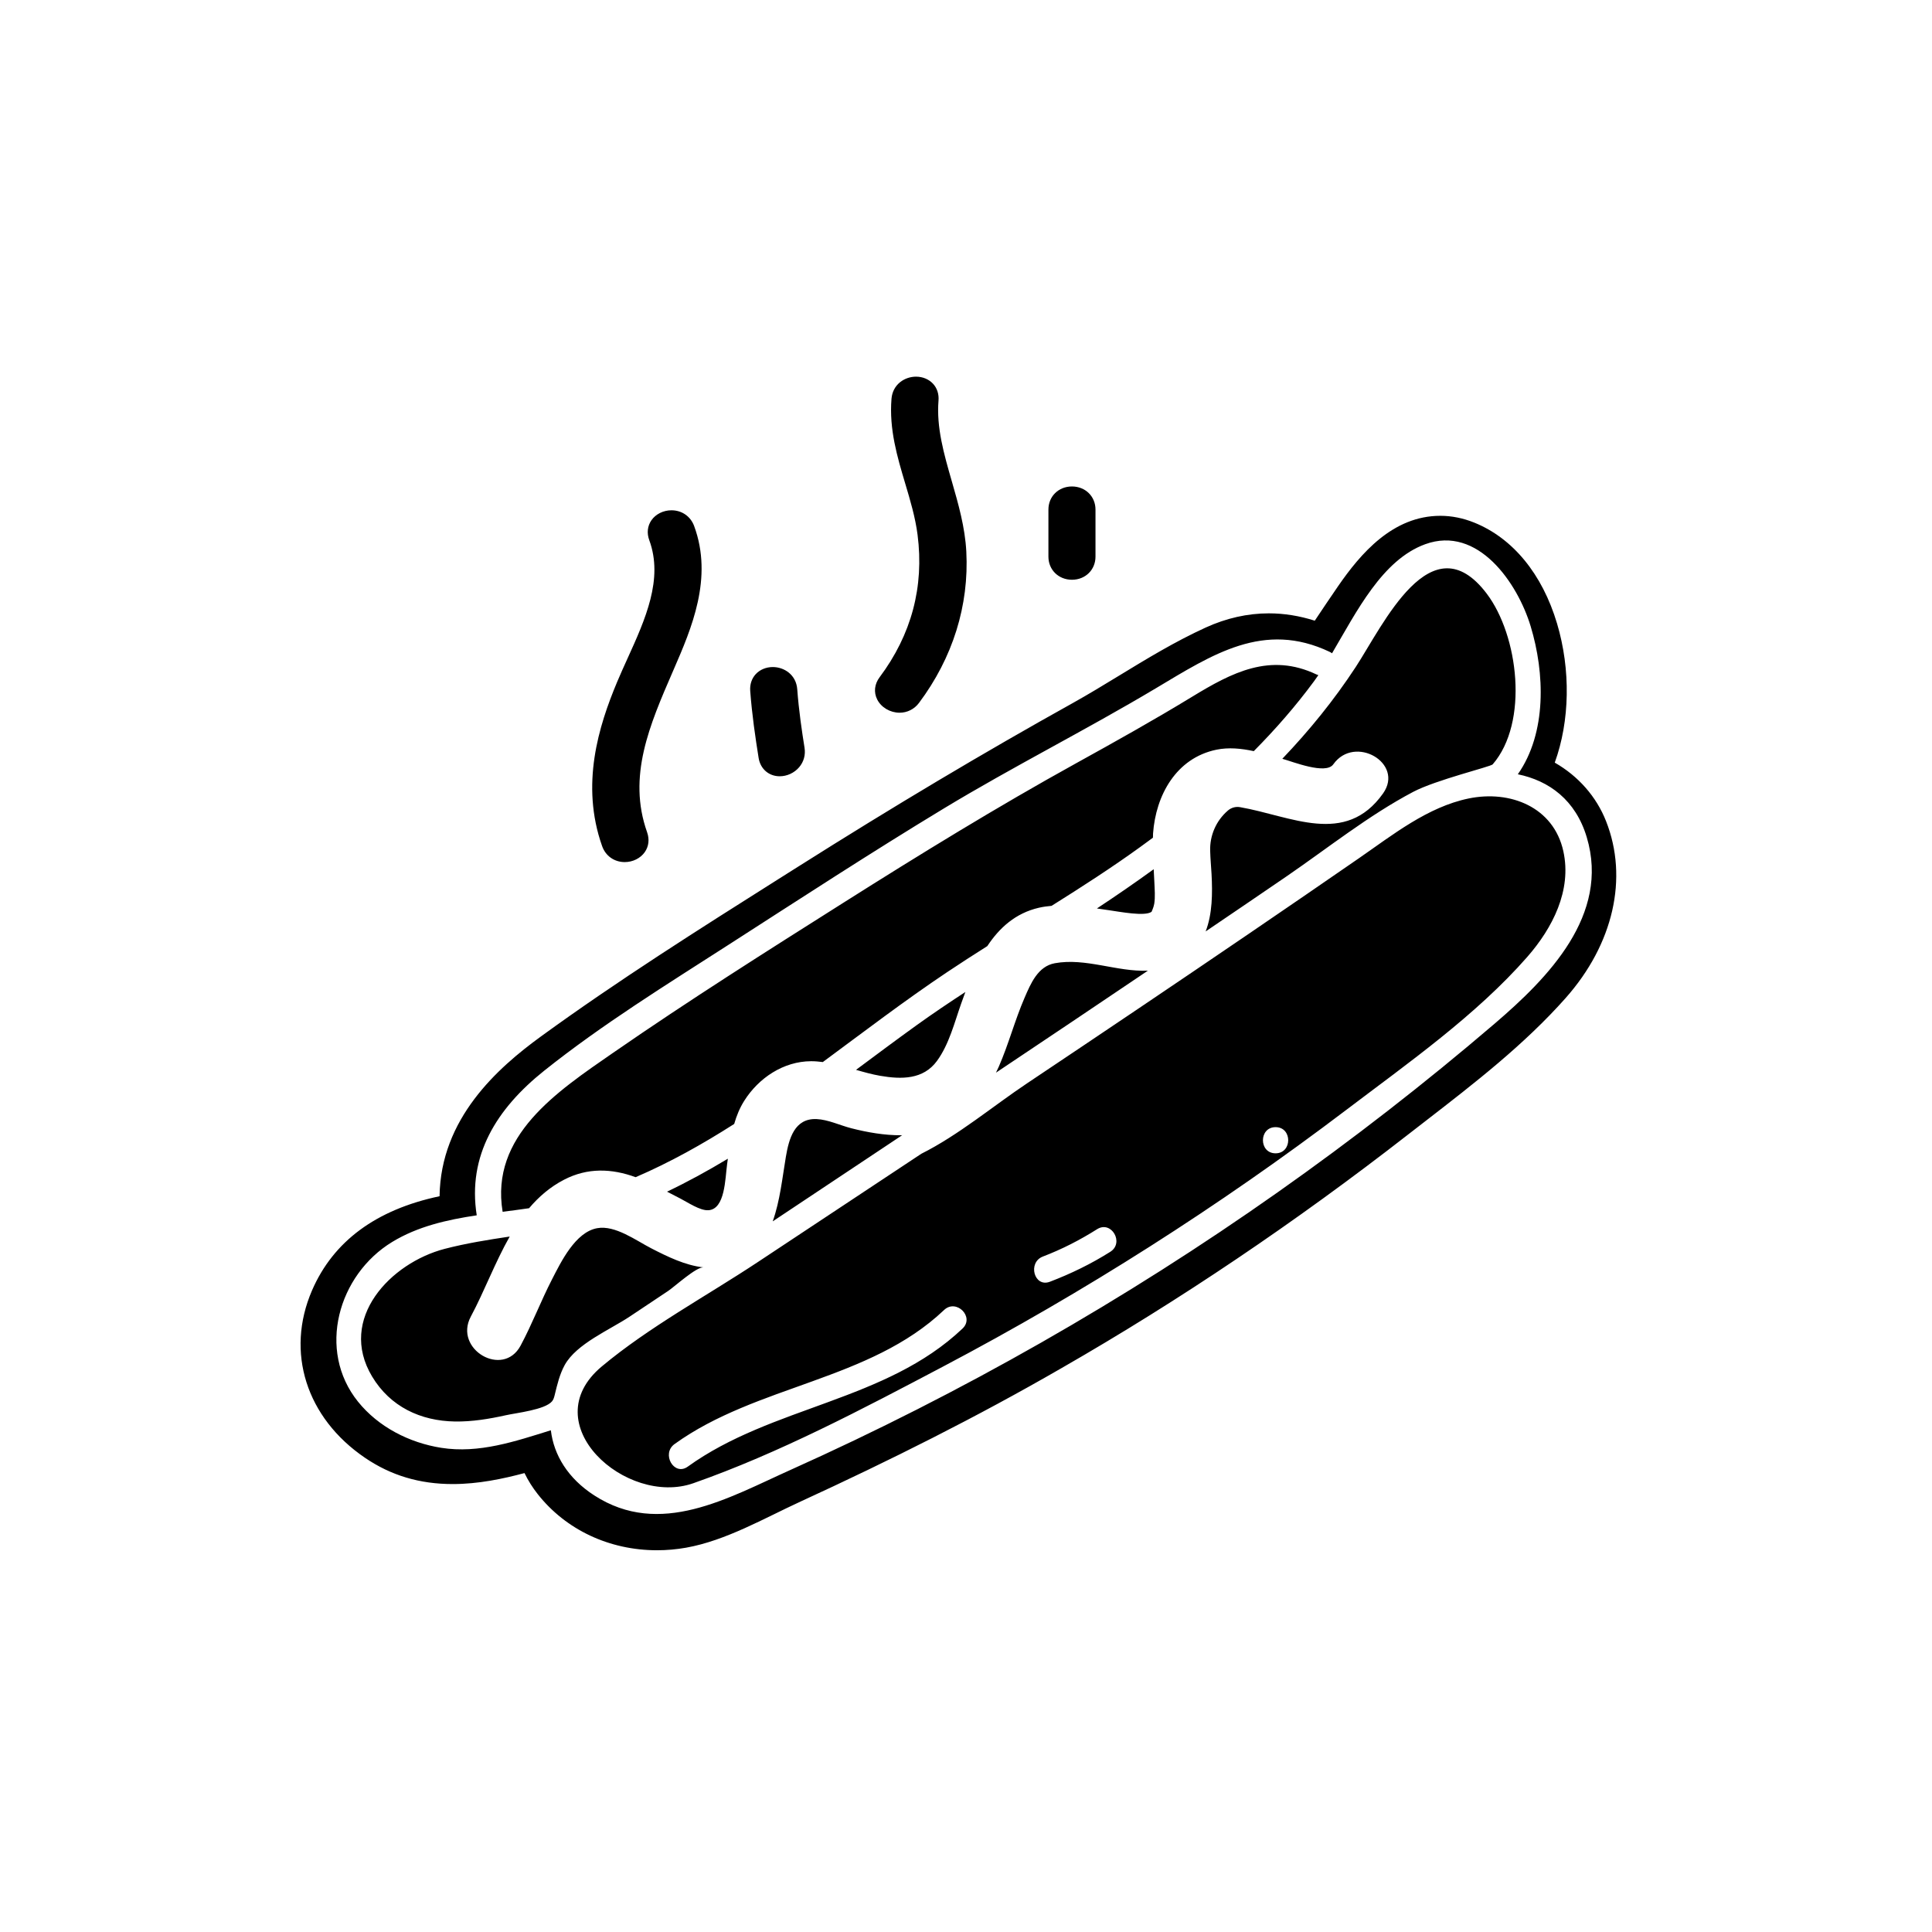
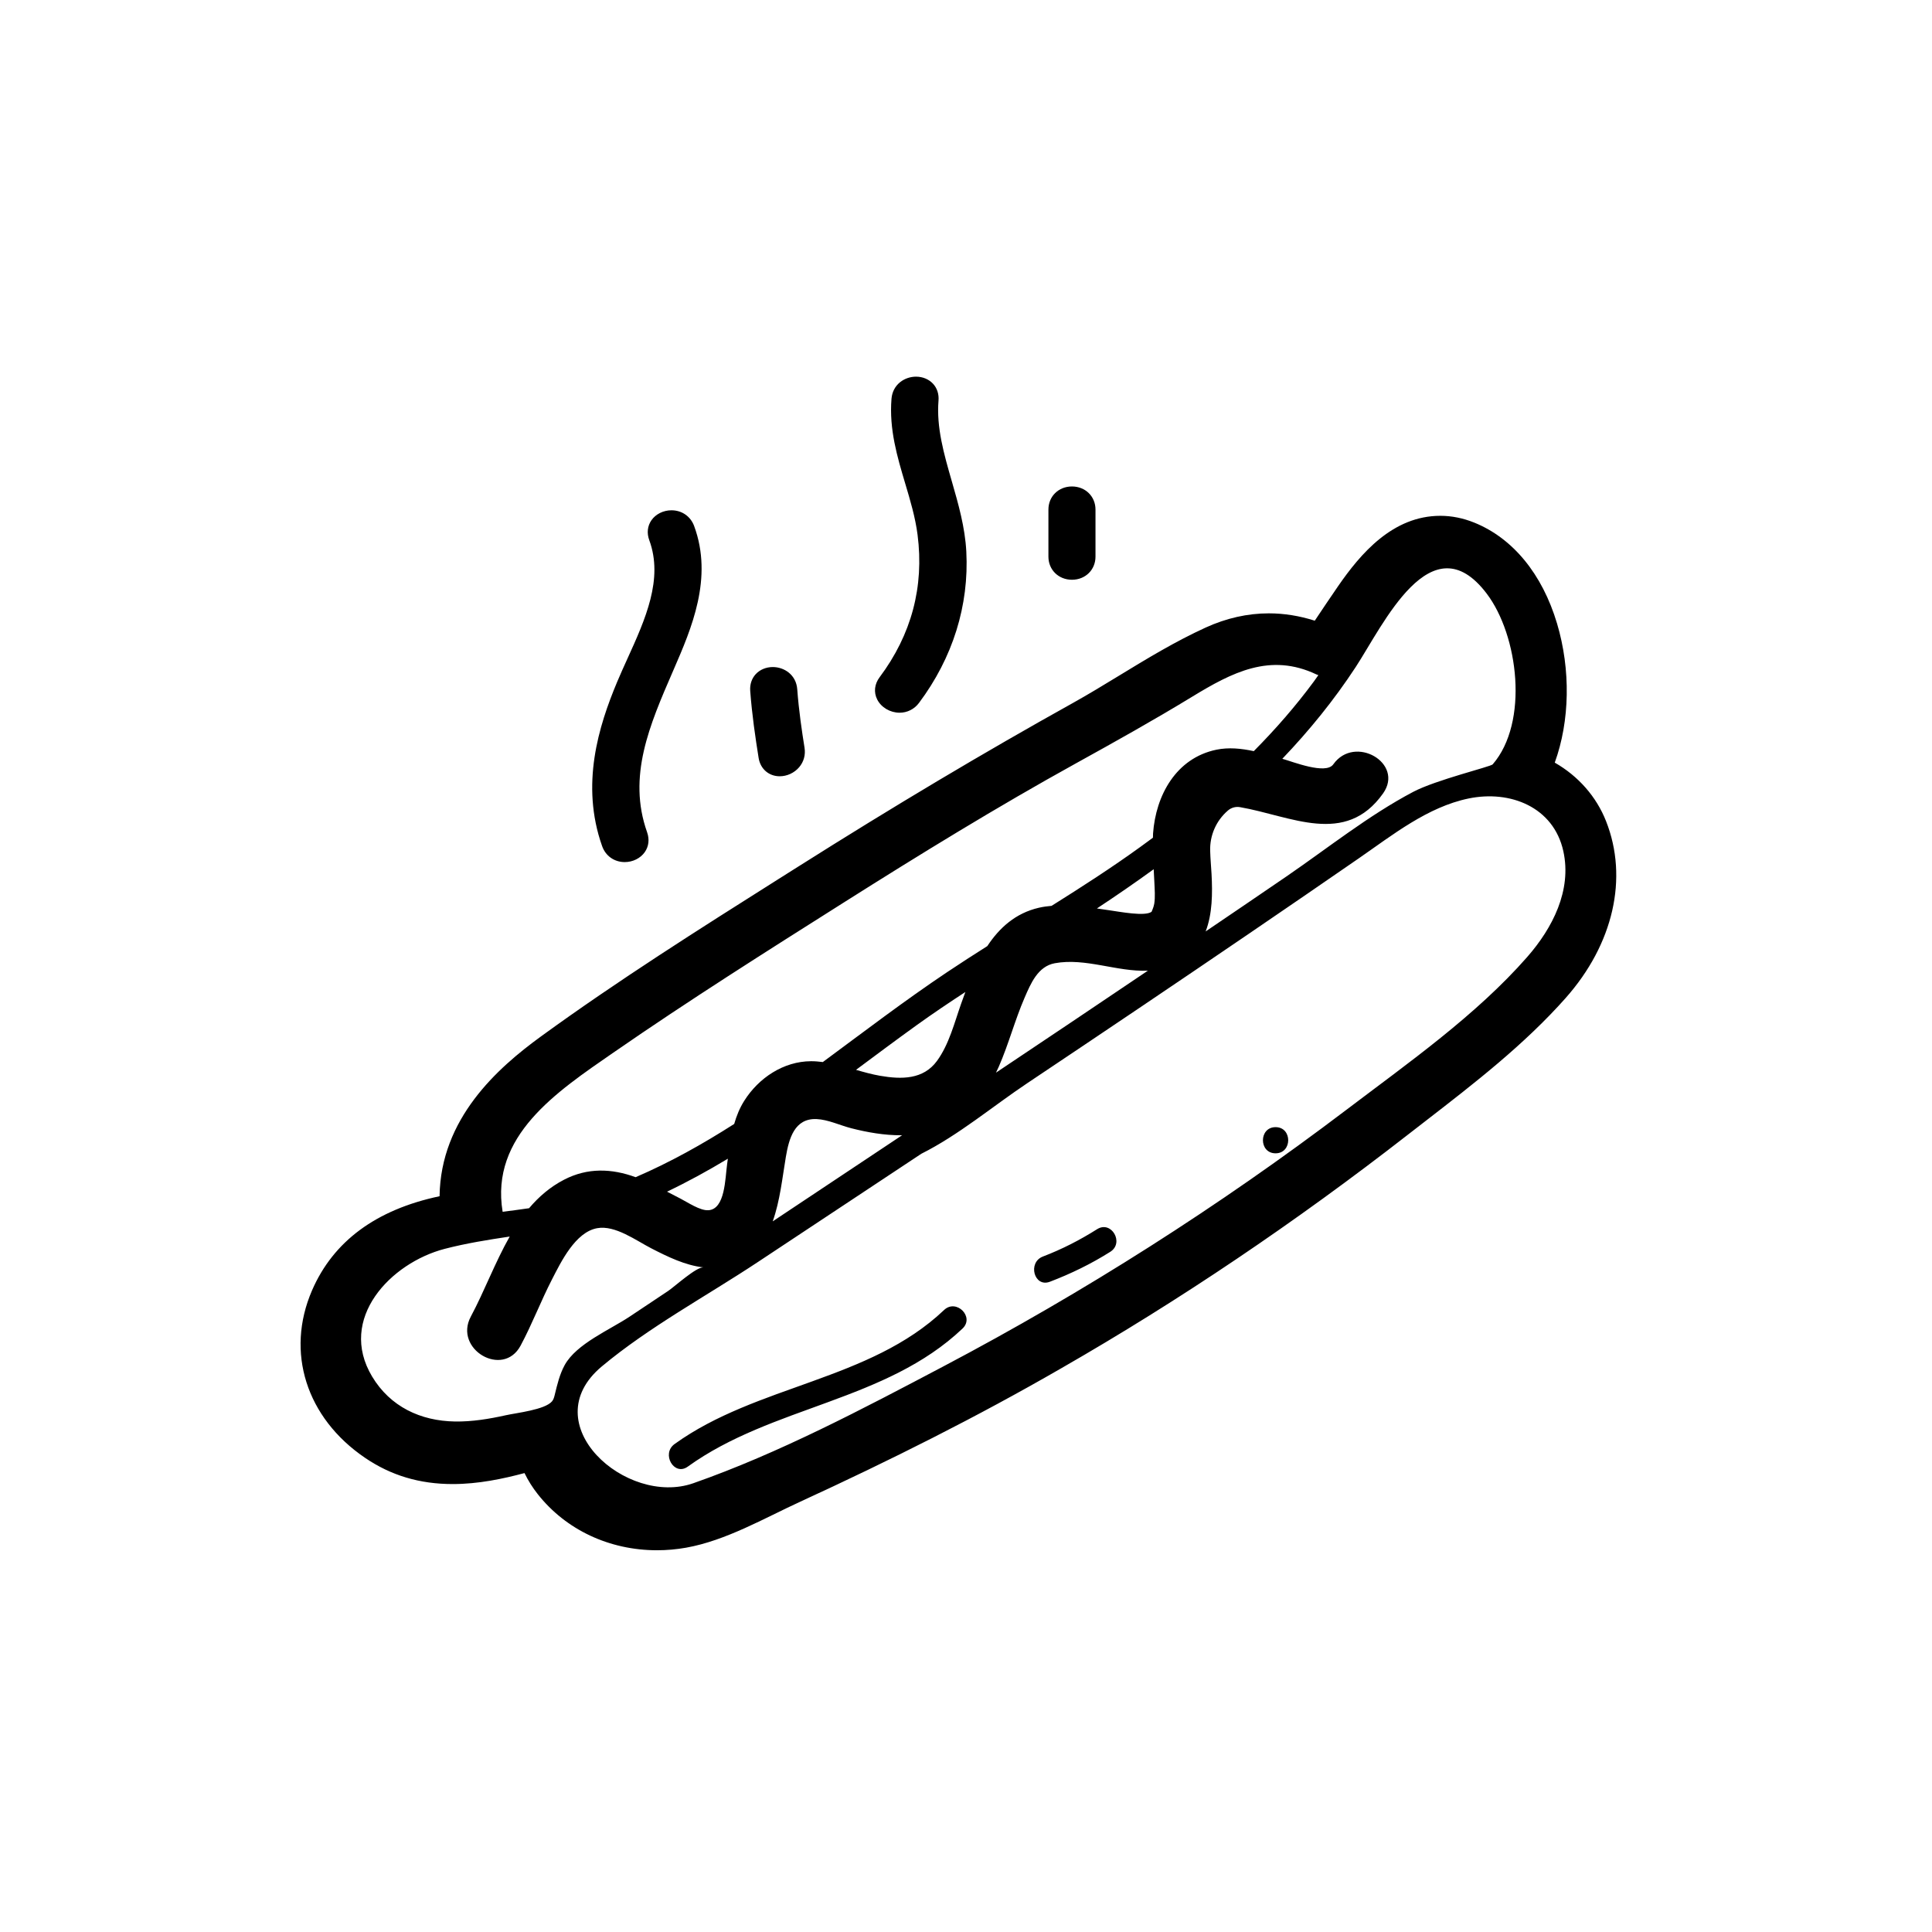
<svg xmlns="http://www.w3.org/2000/svg" fill="#000000" width="800px" height="800px" version="1.1" viewBox="144 144 512 512">
-   <path d="m482.04 449.64c-4.469 0-4.461-6.934 0-6.934 4.473 0 4.461 6.934 0 6.934zm-43.797 26.098c-5.066 3.195-10.414 5.805-16.012 7.938-4.18 1.598-5.973-5.109-1.844-6.684 5.035-1.922 9.801-4.367 14.355-7.242 3.789-2.391 7.262 3.609 3.5 5.988zm-39.156 20.332c-20.352 19.34-50.508 20.52-72.82 36.602-3.629 2.617-7.086-3.398-3.5-5.984 21.77-15.691 51.668-16.754 71.418-35.52 3.238-3.074 8.145 1.824 4.902 4.902zm149.66-98.48c-13.559 15.477-31.664 28.176-47.98 40.551-33.672 25.535-69.441 48.297-106.83 68.004-21.289 11.223-43.457 22.953-66.211 30.93-17.734 6.223-42.461-15.738-24.242-30.957 12.516-10.453 27.762-18.656 41.367-27.672 14.438-9.562 28.879-19.129 43.316-28.691 9.82-4.91 18.934-12.59 28.07-18.699 19.621-13.121 39.199-26.297 58.703-39.59 9.766-6.652 19.512-13.336 29.23-20.051 8.922-6.164 18.148-13.555 29.016-15.805 11.031-2.285 22.523 2.254 25.109 13.949 2.301 10.406-2.883 20.418-9.551 28.031zm-255.1 108.17c-1.332 2.43-1.973 5.164-2.629 7.856-0.152 0.629-0.32 1.281-0.738 1.77-1.922 2.231-9.379 3.035-12.188 3.66-4.426 0.984-8.965 1.738-13.516 1.668-9.137-0.145-17.168-3.93-21.965-11.922-9.203-15.348 4.93-30.121 19.25-33.836 5.695-1.477 11.453-2.391 17.215-3.258-3.891 6.848-6.734 14.543-10.301 21.199-4.641 8.664 8.543 16.387 13.188 7.707 3.062-5.711 5.359-11.793 8.324-17.555 2.391-4.648 6.18-12.512 11.961-13.566 4.773-0.871 10.328 3.281 14.371 5.352 4.309 2.211 8.961 4.5 13.82 5.039-1.863-0.207-7.695 5.125-9.375 6.242-3.41 2.269-6.816 4.543-10.223 6.816-5.195 3.461-14.109 7.199-17.195 12.828zm43.242-54.688c-0.066 0.484-0.129 0.965-0.195 1.445-0.527 3.805-0.512 11.914-4.949 12.207-2.223 0.148-5.465-2.078-7.414-3.078-1.191-0.609-2.371-1.227-3.555-1.84 5.512-2.633 10.879-5.574 16.113-8.734zm46.195-6.231c-11.434 7.613-22.867 15.227-34.309 22.832 1.934-5.387 2.57-11.684 3.484-17.086 0.82-4.828 2.281-10.273 8.152-10.02 3.019 0.129 6.254 1.68 9.164 2.426 4.281 1.098 8.797 1.887 13.23 1.863 0.094-0.004 0.184-0.012 0.277-0.016zm-5.836-15.742c-2.164-0.375-4.281-0.969-6.394-1.578 5.371-3.996 10.734-8 16.172-11.91 4.199-3.019 8.484-5.898 12.805-8.719-0.379 1.023-0.75 2.047-1.105 3.051-1.785 5.043-3.207 10.824-6.418 15.215-3.617 4.953-9.41 4.922-15.059 3.941zm70.957-27.863c-13.398 9.047-26.82 18.055-40.258 27.031 0.262-0.535 0.52-1.074 0.762-1.629 2.594-5.945 4.234-12.25 6.801-18.191 1.652-3.828 3.547-8.352 8.008-9.176 8.164-1.512 16.527 2.336 24.688 1.965zm-10.5-16.043c-0.996-0.145-2.004-0.293-3.012-0.438 5.082-3.356 10.113-6.812 15.047-10.395 0.07 1.152 0.137 2.305 0.18 3.461 0.074 1.855 0.258 3.856-0.035 5.703-0.152 0.949-0.727 2.125-0.711 2.117-1.793 1.273-8.262 0.008-11.469-0.449zm-131.14 37.754c19.961-13.816 40.5-26.781 61.016-39.754 20.289-12.828 40.602-25.316 61.617-36.93 10.32-5.703 20.594-11.441 30.66-17.574 10.633-6.484 20.746-11.789 33.035-5.945 0.16 0.078 0.324 0.121 0.484 0.176-0.391 0.57-0.781 1.129-1.176 1.664-4.84 6.559-10.203 12.695-15.934 18.477-3.301-0.707-6.652-1.055-9.93-0.375-10.672 2.223-16.043 12.094-16.766 22.203-0.027 0.371-0.02 0.738-0.031 1.109-1.109 0.824-2.227 1.645-3.344 2.453-7.641 5.527-15.547 10.613-23.516 15.609-1.121 0.102-2.238 0.246-3.348 0.5-6.199 1.426-10.477 5.312-13.684 10.168-3.582 2.269-7.148 4.562-10.676 6.922-11.262 7.539-22.023 15.766-32.918 23.809-1.027-0.133-2.059-0.227-3.113-0.223-7.301 0.023-13.902 4.434-17.727 10.52-1.211 1.926-2.035 3.981-2.644 6.106-8.359 5.344-17.035 10.199-26.121 14.109-6.367-2.324-12.746-2.559-18.977 0.672-3.711 1.922-6.711 4.535-9.262 7.551-2.32 0.344-4.66 0.645-7.008 0.945-3.316-20.137 14.273-31.75 29.359-42.191zm196.71-102.17c7.269-11.102 20.004-38.828 34.695-19.492 8.441 11.109 11.238 34.156 1.605 45.285-0.539 0.621-15.035 4.102-21.09 7.297-11.801 6.234-22.555 14.852-33.543 22.387-7.125 4.887-14.281 9.73-21.434 14.586 1.793-4.633 1.836-10.117 1.562-15.23-0.09-1.688-0.297-3.871-0.363-6.125-0.125-4.062 1.57-7.965 4.637-10.625 0.016-0.016 0.035-0.031 0.055-0.051 0.883-0.766 2.059-1.102 3.215-0.902l0.02 0.004c13.461 2.328 27.906 10.457 37.891-3.641 5.691-8.039-7.547-15.676-13.188-7.711-2 2.828-10.785-0.727-13.512-1.469 7.148-7.484 13.703-15.543 19.449-24.312zm42.969 28.414c7.707-11.02 7.144-26.852 3.394-39.227-3.469-11.461-13.977-26.824-27.949-21.738-11.387 4.144-18.168 17.855-24.688 28.906-0.18-0.137-0.383-0.262-0.609-0.375-17.48-8.312-31.051 0.676-46.09 9.652-18.48 11.031-37.742 20.699-56.168 31.84-19.203 11.617-38.055 23.91-56.934 36.047-16.562 10.652-33.586 21.164-48.996 33.465-12.602 10.059-20.363 22.492-17.863 38.312-7.898 1.188-15.625 2.934-22.398 7.055-14.336 8.715-20.02 28.727-9.062 42.336 5.41 6.719 13.613 10.891 22.055 12.223 10.004 1.578 19.602-1.711 29.047-4.648 0.781 6.578 4.539 12.758 11.484 17.25 17.469 11.309 35.5 0.668 52.145-6.801 45.227-20.297 88.492-44.957 129.01-73.527 19.828-13.98 39.027-28.887 57.461-44.668 14.211-12.164 30.586-28.797 24.43-49.402-2.957-9.898-9.992-14.992-18.266-16.699zm12.684 59.281c-10.953 12.352-24.195 22.594-37.008 32.504 0 0-3.469 2.684-4.832 3.742-29.777 23.188-60.629 43.98-91.703 61.809-22.473 12.984-45.66 24.57-69.234 35.402-9.656 4.438-19.793 10.352-30.352 12.23-2.535 0.449-5.121 0.676-7.68 0.676-12.617 0-24.129-5.406-31.582-14.832-1.406-1.777-2.59-3.66-3.539-5.621-5.715 1.527-12.25 2.91-19.016 2.91-8.766 0-16.371-2.273-23.25-6.957-15.594-10.605-21.105-28.016-14.047-44.352 5.637-13.031 17-21.422 33.805-24.969 0.277-20.582 15.352-33.973 26.871-42.348 20.395-14.828 41.98-28.461 62.898-41.676l5.137-3.242c25.406-16.062 49.25-30.27 72.898-43.43 4.066-2.266 8.219-4.793 12.234-7.238 7.324-4.465 14.898-9.078 22.98-12.766 5.484-2.504 11.117-3.769 16.75-3.769 4.031 0 8.113 0.652 12.172 1.945 2.016-3.019 4.047-6.055 6.141-9.09 6.008-8.707 14.523-18.703 27.141-18.703 2.992 0 6.008 0.602 8.961 1.793 10.25 4.129 18.047 13.629 21.961 26.746 3.652 12.258 3.398 25.832-0.605 36.871 6.246 3.57 11.023 9 13.594 15.512 5.953 15.07 1.953 32.586-10.695 46.852zm-251.39-83.727c0.863-2.059 1.832-4.191 2.766-6.254 4.699-10.344 9.551-21.039 5.762-31.328-0.695-1.887-0.488-3.769 0.578-5.301 1.133-1.621 3.156-2.629 5.293-2.629 2.766 0 5.07 1.598 6.019 4.168 5.09 13.812-0.73 27.215-5.402 37.98l-0.18 0.414c-6.242 14.371-12.137 27.945-6.887 42.754 0.668 1.891 0.445 3.773-0.633 5.301-1.141 1.609-3.164 2.613-5.285 2.613-2.773 0-5.074-1.617-5.996-4.219-5.789-16.328-0.922-31.824 3.965-43.5zm36.75-2.098c1.109-1.191 2.75-1.871 4.508-1.871 3.008 0 6.203 2.027 6.484 5.902 0.406 5.586 1.246 11.207 1.93 15.48 0.305 1.898-0.203 3.738-1.43 5.172-1.273 1.496-3.199 2.391-5.148 2.391-2.879 0-5.121-1.945-5.586-4.844-0.848-5.301-1.777-11.559-2.231-17.797-0.125-1.703 0.398-3.277 1.473-4.434zm32.824 0.82c8.441-11.277 11.824-23.977 10.051-37.75-0.594-4.617-1.957-9.184-3.277-13.598-2.102-7.051-4.281-14.344-3.633-22.418 0.312-3.859 3.508-5.879 6.508-5.879 1.762 0 3.406 0.688 4.508 1.883 1.07 1.16 1.586 2.738 1.445 4.441-0.574 7.172 1.418 14.09 3.531 21.418 1.719 5.965 3.496 12.137 3.836 18.594 0.754 14.289-3.582 28.168-12.543 40.133-1.23 1.645-3.106 2.59-5.137 2.59-2.5 0-4.887-1.414-5.938-3.516-0.961-1.918-0.723-4.066 0.648-5.898zm44.73-44.426c0-3.488 2.68-6.121 6.234-6.121 3.559 0 6.242 2.633 6.242 6.121v12.48c0 3.488-2.68 6.121-6.234 6.121-3.559 0-6.242-2.633-6.242-6.121z" fill-rule="evenodd" />
+   <path d="m482.04 449.64c-4.469 0-4.461-6.934 0-6.934 4.473 0 4.461 6.934 0 6.934zm-43.797 26.098c-5.066 3.195-10.414 5.805-16.012 7.938-4.18 1.598-5.973-5.109-1.844-6.684 5.035-1.922 9.801-4.367 14.355-7.242 3.789-2.391 7.262 3.609 3.5 5.988zm-39.156 20.332c-20.352 19.34-50.508 20.52-72.82 36.602-3.629 2.617-7.086-3.398-3.5-5.984 21.77-15.691 51.668-16.754 71.418-35.52 3.238-3.074 8.145 1.824 4.902 4.902zm149.66-98.48c-13.559 15.477-31.664 28.176-47.98 40.551-33.672 25.535-69.441 48.297-106.83 68.004-21.289 11.223-43.457 22.953-66.211 30.93-17.734 6.223-42.461-15.738-24.242-30.957 12.516-10.453 27.762-18.656 41.367-27.672 14.438-9.562 28.879-19.129 43.316-28.691 9.82-4.91 18.934-12.59 28.07-18.699 19.621-13.121 39.199-26.297 58.703-39.59 9.766-6.652 19.512-13.336 29.23-20.051 8.922-6.164 18.148-13.555 29.016-15.805 11.031-2.285 22.523 2.254 25.109 13.949 2.301 10.406-2.883 20.418-9.551 28.031zm-255.1 108.17c-1.332 2.43-1.973 5.164-2.629 7.856-0.152 0.629-0.32 1.281-0.738 1.77-1.922 2.231-9.379 3.035-12.188 3.66-4.426 0.984-8.965 1.738-13.516 1.668-9.137-0.145-17.168-3.93-21.965-11.922-9.203-15.348 4.93-30.121 19.25-33.836 5.695-1.477 11.453-2.391 17.215-3.258-3.891 6.848-6.734 14.543-10.301 21.199-4.641 8.664 8.543 16.387 13.188 7.707 3.062-5.711 5.359-11.793 8.324-17.555 2.391-4.648 6.18-12.512 11.961-13.566 4.773-0.871 10.328 3.281 14.371 5.352 4.309 2.211 8.961 4.5 13.82 5.039-1.863-0.207-7.695 5.125-9.375 6.242-3.41 2.269-6.816 4.543-10.223 6.816-5.195 3.461-14.109 7.199-17.195 12.828zm43.242-54.688c-0.066 0.484-0.129 0.965-0.195 1.445-0.527 3.805-0.512 11.914-4.949 12.207-2.223 0.148-5.465-2.078-7.414-3.078-1.191-0.609-2.371-1.227-3.555-1.84 5.512-2.633 10.879-5.574 16.113-8.734zm46.195-6.231c-11.434 7.613-22.867 15.227-34.309 22.832 1.934-5.387 2.57-11.684 3.484-17.086 0.82-4.828 2.281-10.273 8.152-10.02 3.019 0.129 6.254 1.68 9.164 2.426 4.281 1.098 8.797 1.887 13.23 1.863 0.094-0.004 0.184-0.012 0.277-0.016zm-5.836-15.742c-2.164-0.375-4.281-0.969-6.394-1.578 5.371-3.996 10.734-8 16.172-11.91 4.199-3.019 8.484-5.898 12.805-8.719-0.379 1.023-0.75 2.047-1.105 3.051-1.785 5.043-3.207 10.824-6.418 15.215-3.617 4.953-9.41 4.922-15.059 3.941zm70.957-27.863c-13.398 9.047-26.82 18.055-40.258 27.031 0.262-0.535 0.52-1.074 0.762-1.629 2.594-5.945 4.234-12.25 6.801-18.191 1.652-3.828 3.547-8.352 8.008-9.176 8.164-1.512 16.527 2.336 24.688 1.965zm-10.5-16.043c-0.996-0.145-2.004-0.293-3.012-0.438 5.082-3.356 10.113-6.812 15.047-10.395 0.07 1.152 0.137 2.305 0.18 3.461 0.074 1.855 0.258 3.856-0.035 5.703-0.152 0.949-0.727 2.125-0.711 2.117-1.793 1.273-8.262 0.008-11.469-0.449zm-131.14 37.754c19.961-13.816 40.5-26.781 61.016-39.754 20.289-12.828 40.602-25.316 61.617-36.93 10.32-5.703 20.594-11.441 30.66-17.574 10.633-6.484 20.746-11.789 33.035-5.945 0.16 0.078 0.324 0.121 0.484 0.176-0.391 0.57-0.781 1.129-1.176 1.664-4.84 6.559-10.203 12.695-15.934 18.477-3.301-0.707-6.652-1.055-9.93-0.375-10.672 2.223-16.043 12.094-16.766 22.203-0.027 0.371-0.02 0.738-0.031 1.109-1.109 0.824-2.227 1.645-3.344 2.453-7.641 5.527-15.547 10.613-23.516 15.609-1.121 0.102-2.238 0.246-3.348 0.5-6.199 1.426-10.477 5.312-13.684 10.168-3.582 2.269-7.148 4.562-10.676 6.922-11.262 7.539-22.023 15.766-32.918 23.809-1.027-0.133-2.059-0.227-3.113-0.223-7.301 0.023-13.902 4.434-17.727 10.52-1.211 1.926-2.035 3.981-2.644 6.106-8.359 5.344-17.035 10.199-26.121 14.109-6.367-2.324-12.746-2.559-18.977 0.672-3.711 1.922-6.711 4.535-9.262 7.551-2.32 0.344-4.66 0.645-7.008 0.945-3.316-20.137 14.273-31.75 29.359-42.191zm196.71-102.17c7.269-11.102 20.004-38.828 34.695-19.492 8.441 11.109 11.238 34.156 1.605 45.285-0.539 0.621-15.035 4.102-21.09 7.297-11.801 6.234-22.555 14.852-33.543 22.387-7.125 4.887-14.281 9.73-21.434 14.586 1.793-4.633 1.836-10.117 1.562-15.23-0.09-1.688-0.297-3.871-0.363-6.125-0.125-4.062 1.57-7.965 4.637-10.625 0.016-0.016 0.035-0.031 0.055-0.051 0.883-0.766 2.059-1.102 3.215-0.902l0.02 0.004c13.461 2.328 27.906 10.457 37.891-3.641 5.691-8.039-7.547-15.676-13.188-7.711-2 2.828-10.785-0.727-13.512-1.469 7.148-7.484 13.703-15.543 19.449-24.312zm42.969 28.414zm12.684 59.281c-10.953 12.352-24.195 22.594-37.008 32.504 0 0-3.469 2.684-4.832 3.742-29.777 23.188-60.629 43.98-91.703 61.809-22.473 12.984-45.66 24.57-69.234 35.402-9.656 4.438-19.793 10.352-30.352 12.23-2.535 0.449-5.121 0.676-7.68 0.676-12.617 0-24.129-5.406-31.582-14.832-1.406-1.777-2.59-3.66-3.539-5.621-5.715 1.527-12.25 2.91-19.016 2.91-8.766 0-16.371-2.273-23.25-6.957-15.594-10.605-21.105-28.016-14.047-44.352 5.637-13.031 17-21.422 33.805-24.969 0.277-20.582 15.352-33.973 26.871-42.348 20.395-14.828 41.98-28.461 62.898-41.676l5.137-3.242c25.406-16.062 49.25-30.27 72.898-43.43 4.066-2.266 8.219-4.793 12.234-7.238 7.324-4.465 14.898-9.078 22.98-12.766 5.484-2.504 11.117-3.769 16.75-3.769 4.031 0 8.113 0.652 12.172 1.945 2.016-3.019 4.047-6.055 6.141-9.09 6.008-8.707 14.523-18.703 27.141-18.703 2.992 0 6.008 0.602 8.961 1.793 10.25 4.129 18.047 13.629 21.961 26.746 3.652 12.258 3.398 25.832-0.605 36.871 6.246 3.57 11.023 9 13.594 15.512 5.953 15.07 1.953 32.586-10.695 46.852zm-251.39-83.727c0.863-2.059 1.832-4.191 2.766-6.254 4.699-10.344 9.551-21.039 5.762-31.328-0.695-1.887-0.488-3.769 0.578-5.301 1.133-1.621 3.156-2.629 5.293-2.629 2.766 0 5.07 1.598 6.019 4.168 5.09 13.812-0.73 27.215-5.402 37.98l-0.18 0.414c-6.242 14.371-12.137 27.945-6.887 42.754 0.668 1.891 0.445 3.773-0.633 5.301-1.141 1.609-3.164 2.613-5.285 2.613-2.773 0-5.074-1.617-5.996-4.219-5.789-16.328-0.922-31.824 3.965-43.5zm36.75-2.098c1.109-1.191 2.75-1.871 4.508-1.871 3.008 0 6.203 2.027 6.484 5.902 0.406 5.586 1.246 11.207 1.93 15.48 0.305 1.898-0.203 3.738-1.43 5.172-1.273 1.496-3.199 2.391-5.148 2.391-2.879 0-5.121-1.945-5.586-4.844-0.848-5.301-1.777-11.559-2.231-17.797-0.125-1.703 0.398-3.277 1.473-4.434zm32.824 0.82c8.441-11.277 11.824-23.977 10.051-37.75-0.594-4.617-1.957-9.184-3.277-13.598-2.102-7.051-4.281-14.344-3.633-22.418 0.312-3.859 3.508-5.879 6.508-5.879 1.762 0 3.406 0.688 4.508 1.883 1.07 1.16 1.586 2.738 1.445 4.441-0.574 7.172 1.418 14.09 3.531 21.418 1.719 5.965 3.496 12.137 3.836 18.594 0.754 14.289-3.582 28.168-12.543 40.133-1.23 1.645-3.106 2.59-5.137 2.59-2.5 0-4.887-1.414-5.938-3.516-0.961-1.918-0.723-4.066 0.648-5.898zm44.73-44.426c0-3.488 2.68-6.121 6.234-6.121 3.559 0 6.242 2.633 6.242 6.121v12.48c0 3.488-2.68 6.121-6.234 6.121-3.559 0-6.242-2.633-6.242-6.121z" fill-rule="evenodd" />
</svg>